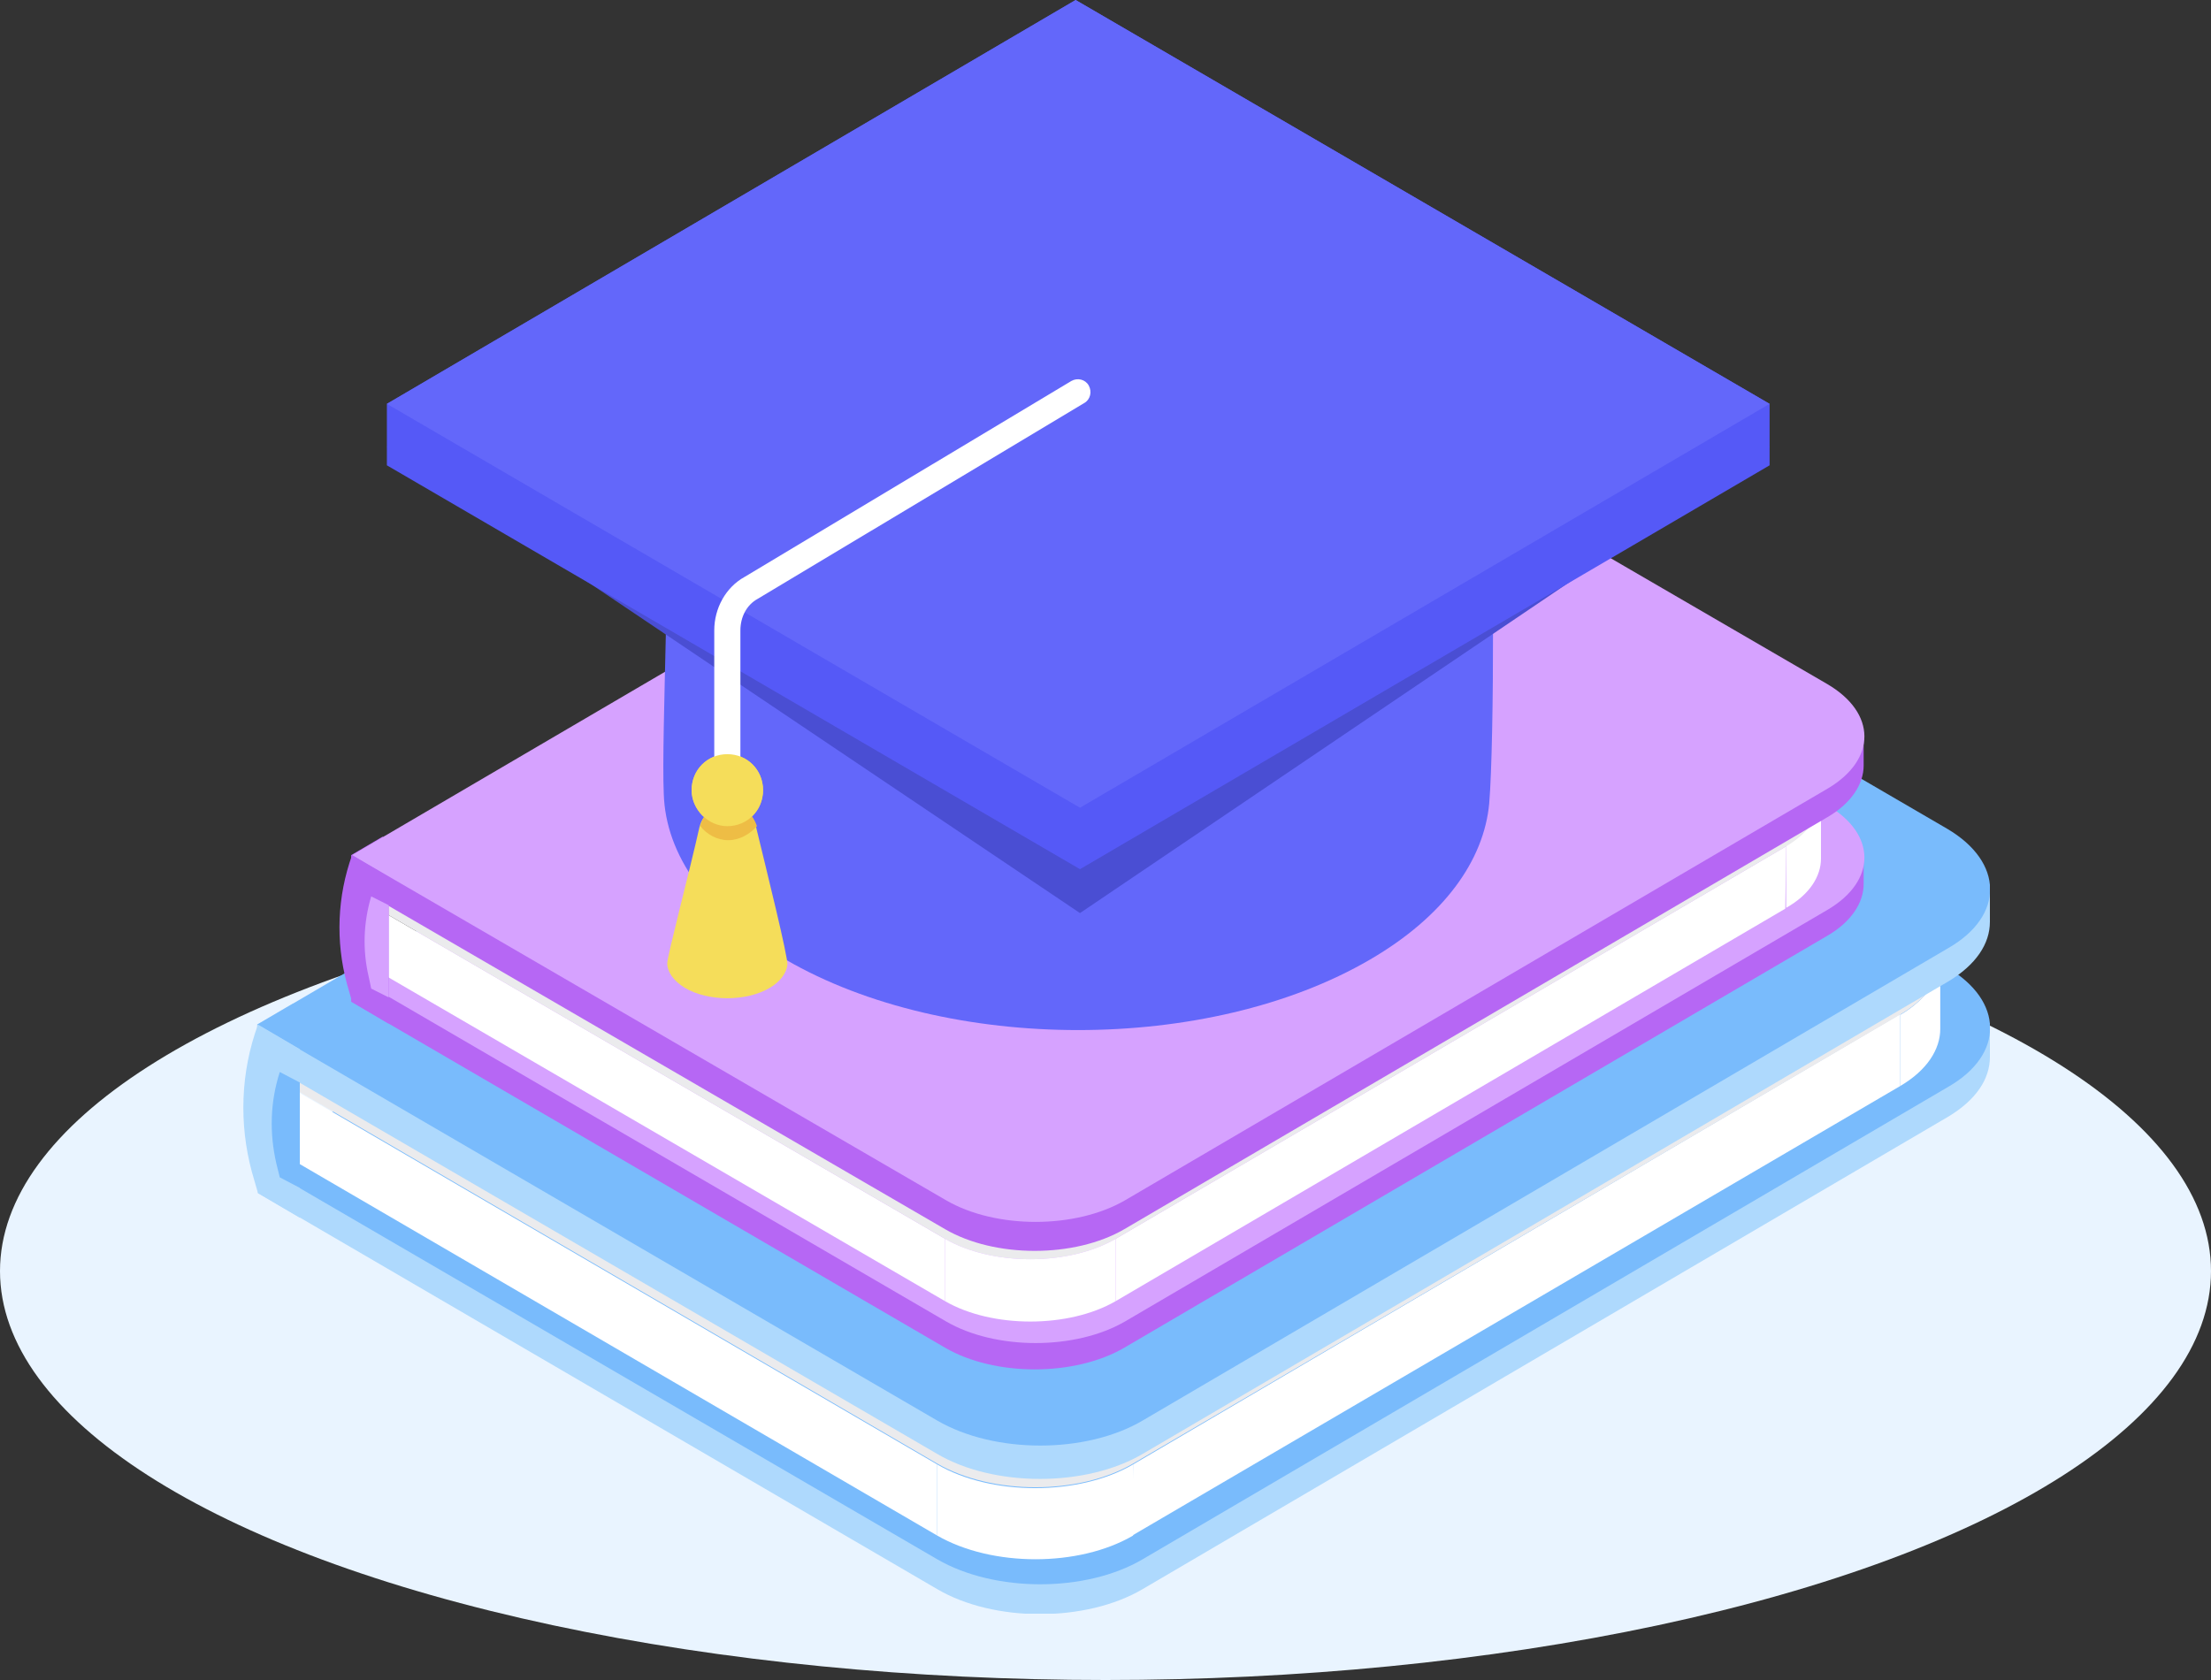
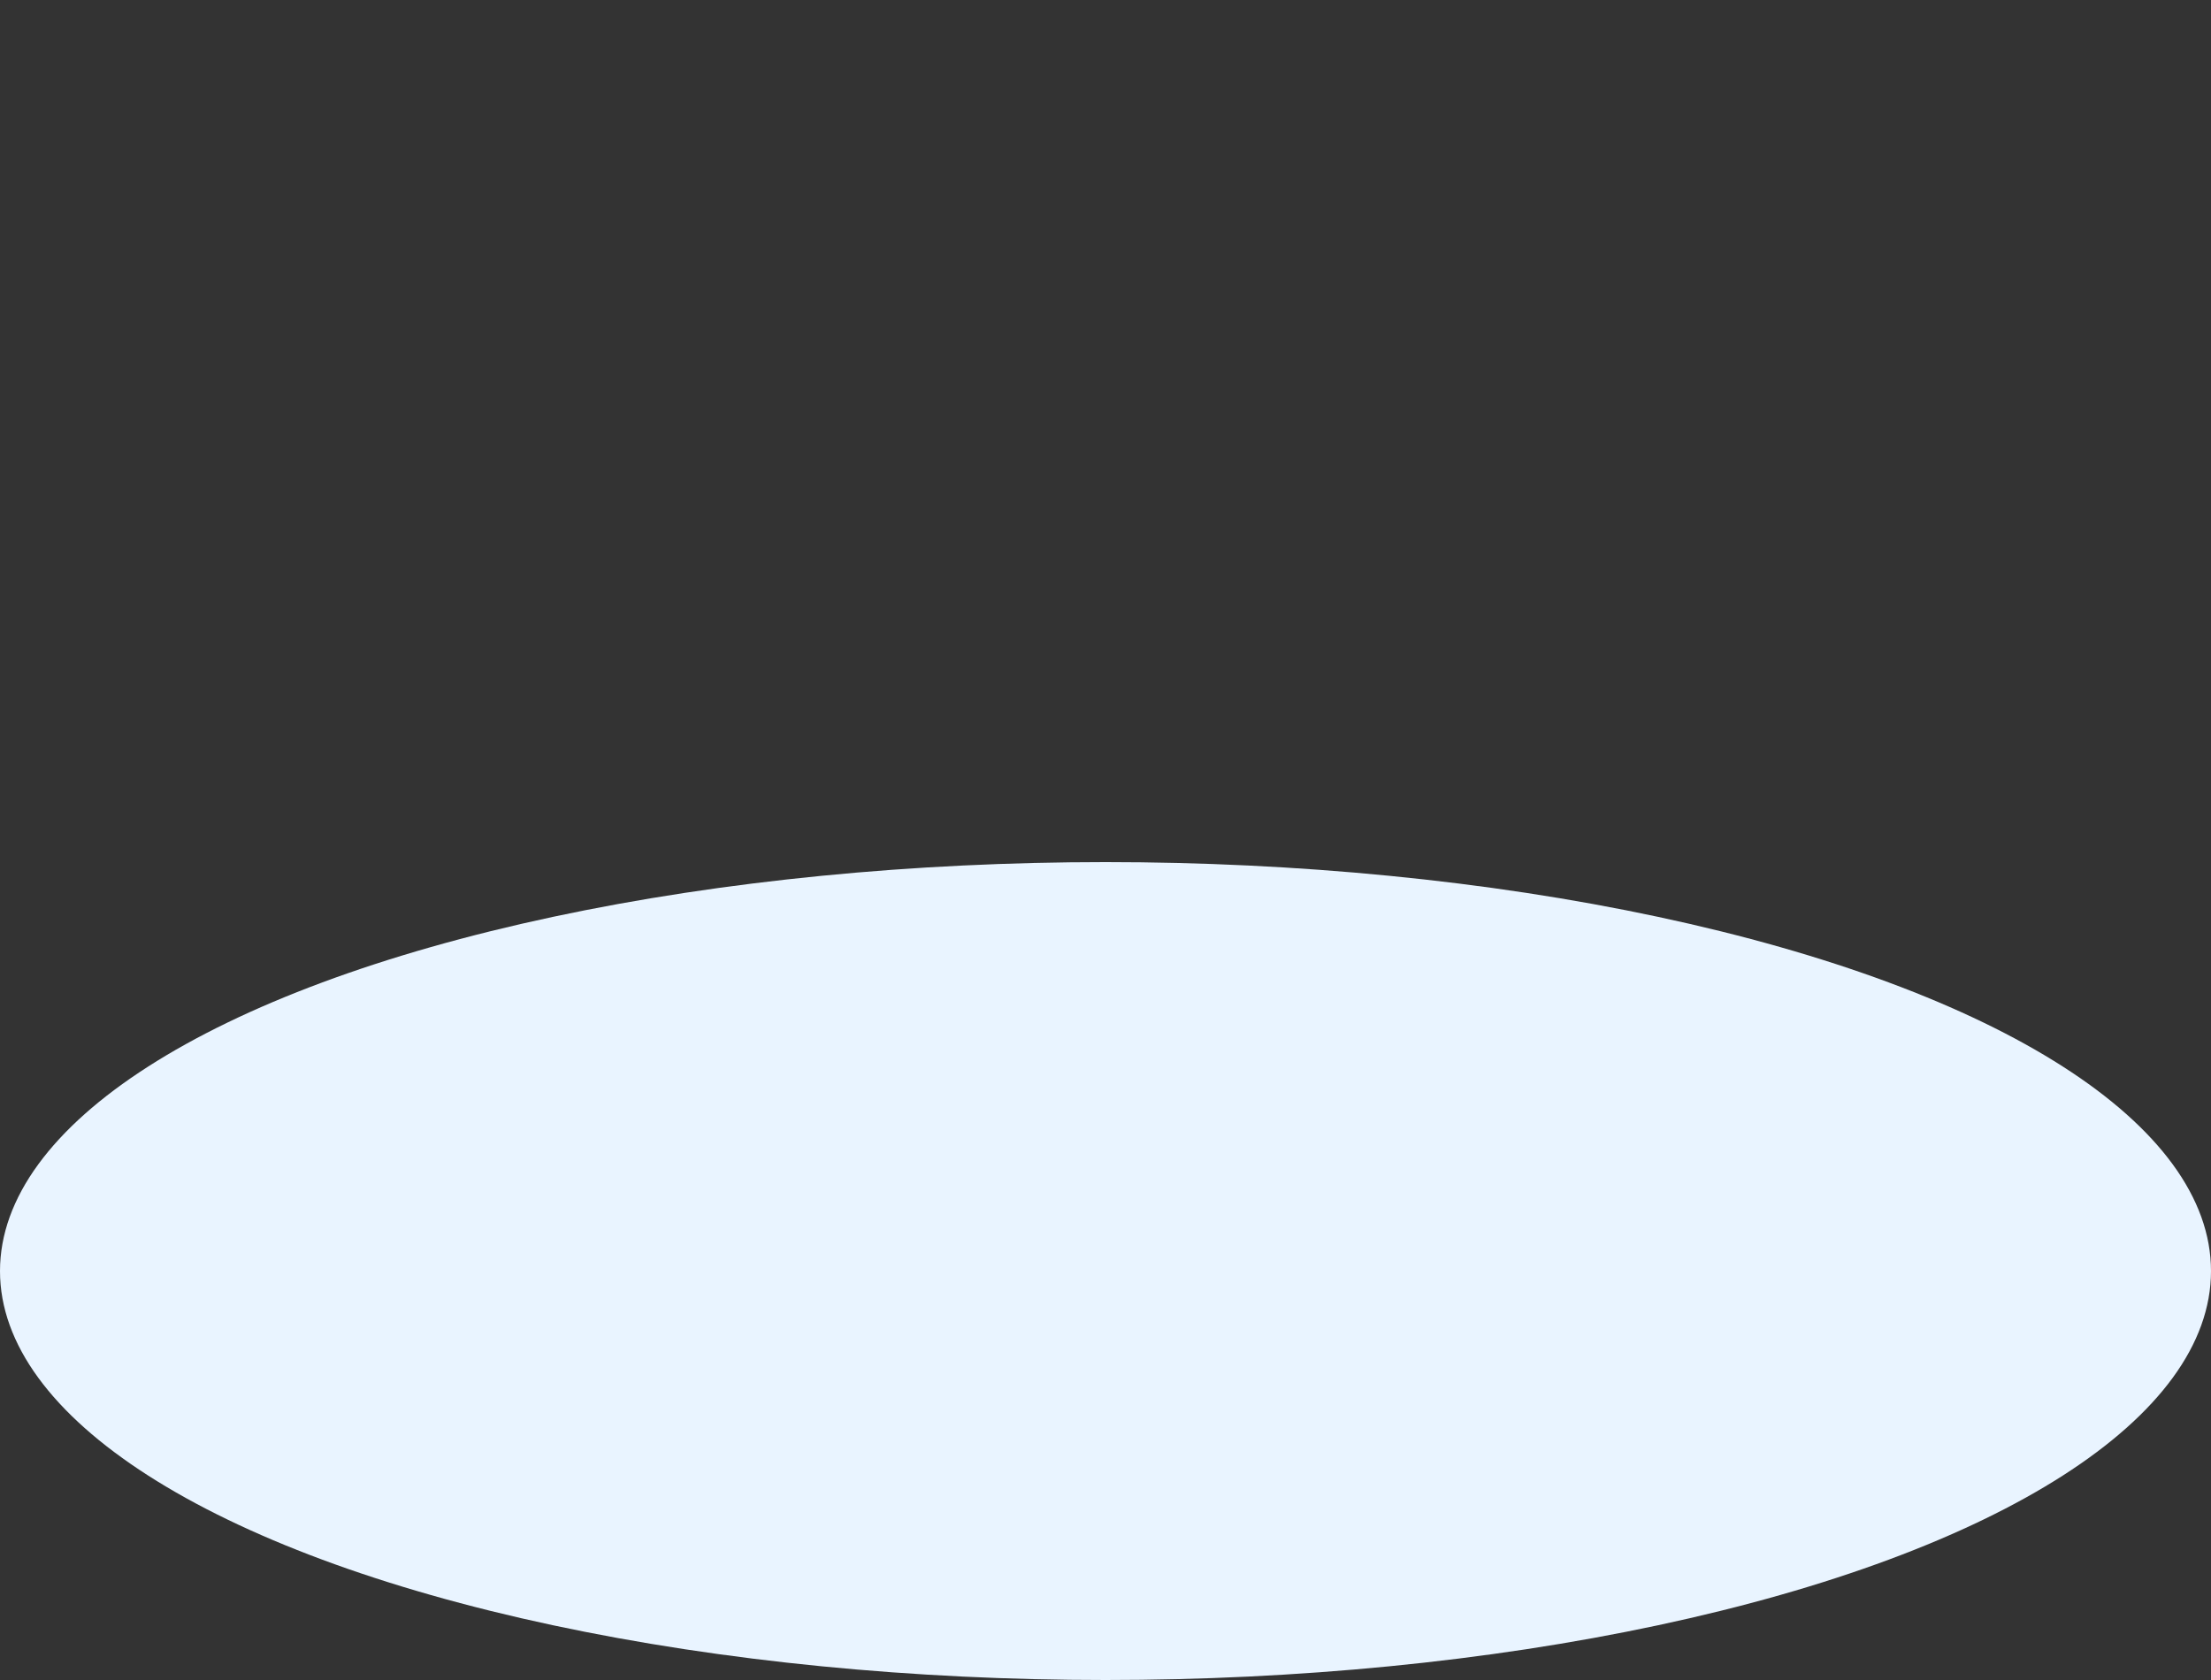
<svg xmlns="http://www.w3.org/2000/svg" width="100" height="76" viewBox="0 0 100 76" fill="none">
  <rect x="0" y="0" width="100" height="76" fill="#333333" stroke="none" />
  <ellipse cx="50" cy="57.5" rx="50" ry="18.5" fill="#E9F4FF" />
  <g clip-path="url(#clip0_1676_2)">
    <path d="M88.109 47.144L51.681 68.512C49.121 70.021 44.986 70.021 42.387 68.512L13.087 51.632L11.669 52.625V53.976L42.387 71.888C44.947 73.397 49.121 73.397 51.681 71.888L88.109 50.52C89.37 49.766 90 48.812 90 47.819V46.429C90 46.469 89.37 46.429 88.109 47.144Z" fill="#AED9FD" />
    <path d="M88.07 43.768C90.63 45.278 90.669 47.7 88.109 49.17L51.681 70.538C49.121 72.047 44.986 72.047 42.387 70.538L11.63 52.625L15.411 50.044L57.313 25.856L88.07 43.768Z" fill="#79BBFC" />
    <path d="M87.755 43.331V46.548C87.755 47.462 87.164 48.415 85.943 49.13V45.913C87.164 45.198 87.755 44.245 87.755 43.331Z" fill="white" />
    <path d="M85.943 45.873V49.13L51.209 69.465L51.248 66.248L85.943 45.873Z" fill="white" />
    <path d="M42.387 66.248V69.465L13.087 52.387V49.17L42.387 66.248Z" fill="white" />
-     <path d="M85.943 40.71C88.385 42.14 88.385 44.443 85.983 45.873L51.248 66.208C48.806 67.638 44.868 67.638 42.387 66.208L13.087 49.13L56.604 23.632L85.943 40.71Z" fill="#EBEBED" />
    <path d="M51.248 66.248V69.465C48.806 70.895 44.868 70.895 42.387 69.465V66.248C44.829 67.678 48.806 67.678 51.248 66.248Z" fill="white" />
    <path d="M88.109 41.028L51.681 62.356C49.121 63.865 44.986 63.865 42.387 62.356L13.245 45.397L11.63 46.35V47.859L42.387 65.772C44.947 67.281 49.121 67.281 51.681 65.772L88.109 44.404C89.37 43.649 90 42.696 90 41.703V40.154C90 40.154 89.37 40.273 88.109 41.028Z" fill="#AED9FD" />
    <path d="M88.07 37.493C90.63 39.002 90.669 41.425 88.109 42.895L51.681 64.262C49.121 65.772 44.986 65.772 42.387 64.262L11.63 46.35L57.313 19.581L88.07 37.493Z" fill="#79BBFC" />
    <path d="M13.56 55.088L11.669 53.975L11.394 53.022C10.803 50.838 10.882 48.495 11.669 46.35L13.56 47.462V55.088Z" fill="#AED9FD" />
    <path d="M13.56 53.737L12.654 53.261L12.496 52.625C12.181 51.235 12.221 49.845 12.654 48.495L13.56 48.971V53.737Z" fill="#79BBFC" />
    <path d="M82.635 39.399L50.854 58.027C48.61 59.337 44.986 59.337 42.742 58.027L17.143 43.292L15.883 44.126V45.317L42.742 60.966C44.986 62.276 48.61 62.276 50.854 60.966L82.635 42.339C83.738 41.703 84.29 40.829 84.29 39.995V38.804C84.29 38.764 83.738 38.724 82.635 39.399Z" fill="#B667F4" />
    <path d="M82.635 36.42C84.88 37.731 84.88 39.836 82.675 41.147L50.894 59.774C48.649 61.085 45.026 61.085 42.781 59.774L15.923 44.126L19.231 41.901L55.816 20.772L82.635 36.42Z" fill="#D6A2FF" />
    <path d="M82.36 36.023V38.843C82.36 39.638 81.848 40.472 80.785 41.068V38.248C81.809 37.652 82.36 36.858 82.36 36.023Z" fill="white" />
    <path d="M80.785 38.287L80.745 41.107L50.461 58.861V56.041L80.785 38.287Z" fill="white" />
    <path d="M42.742 56.041V58.861L17.144 43.967V41.147L42.742 56.041Z" fill="white" />
    <path d="M80.745 33.76C82.872 34.991 82.911 37.016 80.785 38.287L50.461 56.041C48.334 57.272 44.868 57.272 42.742 56.041L17.144 41.147L55.147 18.866L80.745 33.76Z" fill="#EBEBED" />
-     <path d="M50.461 56.041V58.861C48.334 60.092 44.868 60.092 42.742 58.861V56.041C44.868 57.272 48.334 57.272 50.461 56.041Z" fill="white" />
    <path d="M82.635 34.038L50.854 52.665C48.61 53.976 44.986 53.976 42.742 52.665L17.301 37.85L15.883 38.684V39.995L42.742 55.604C44.986 56.915 48.61 56.915 50.854 55.604L82.635 36.977C83.738 36.341 84.29 35.467 84.29 34.633V33.283C84.29 33.283 83.738 33.402 82.635 34.038Z" fill="#B667F4" />
-     <path d="M82.635 30.94C84.88 32.25 84.88 34.355 82.675 35.666L50.894 54.293C48.649 55.604 45.026 55.604 42.781 54.293L15.923 38.684L55.777 15.331L82.635 30.94Z" fill="#D6A2FF" />
-     <path d="M17.577 46.31L15.923 45.317L15.686 44.483C15.174 42.577 15.253 40.551 15.923 38.685L17.577 39.678V46.31Z" fill="#B667F4" />
    <path d="M17.577 45.119L16.789 44.722L16.671 44.166C16.395 42.974 16.435 41.743 16.789 40.551L17.577 40.948V45.119Z" fill="#D6A2FF" />
    <path d="M67.316 20.375C67.079 17.793 65.228 15.212 61.842 13.226C54.517 8.976 42.702 8.976 35.416 13.226C31.439 15.53 29.667 18.667 30.061 21.725C30.376 24.108 29.903 33.204 30.021 35.904C30.1 38.645 31.951 41.346 35.535 43.411C42.86 47.661 54.674 47.661 61.96 43.411C65.307 41.465 67.119 38.923 67.355 36.341C67.591 33.521 67.591 23.195 67.316 20.375Z" fill="#6367FA" />
    <path d="M80.036 20.216L48.649 1.986L17.498 20.216L48.846 41.306L80.036 20.216Z" fill="#4A4ED3" />
    <path d="M80.036 18.27L48.649 0L17.498 18.27V21.05L48.846 39.32L80.036 21.05V18.27Z" fill="#5559F7" />
    <path d="M48.649 0L17.498 18.27L48.846 36.54L80.036 18.27L48.649 0Z" fill="#6367FA" />
    <path d="M31.282 35.745C31.282 34.832 31.99 34.117 32.896 34.117C33.802 34.117 34.511 34.832 34.511 35.745C34.511 36.659 33.802 37.374 32.896 37.374C32.03 37.374 31.282 36.619 31.282 35.745Z" fill="#F5DD5A" />
    <path d="M32.935 36.381C32.305 36.381 31.793 36.818 31.636 37.413C31.203 39.36 30.179 43.252 30.179 43.57C30.179 43.967 30.454 44.364 30.966 44.682C32.03 45.317 33.763 45.317 34.826 44.682C35.298 44.404 35.574 44.007 35.613 43.649C35.653 43.331 34.668 39.36 34.196 37.413C34.078 36.778 33.526 36.381 32.935 36.381Z" fill="#F5DD5A" />
    <path d="M32.935 36.381C32.345 36.381 31.793 36.778 31.675 37.374C31.951 37.731 32.423 38.009 32.935 38.009C33.447 38.009 33.92 37.731 34.235 37.374C34.038 36.778 33.526 36.381 32.935 36.381Z" fill="#EEBD45" />
    <path d="M32.896 35.745C32.581 35.745 32.305 35.467 32.305 35.15V28.517C32.305 27.524 32.817 26.571 33.684 26.094L48.452 17.237C48.728 17.078 49.082 17.158 49.24 17.436C49.397 17.714 49.318 18.071 49.043 18.23L34.275 27.087C33.763 27.365 33.487 27.921 33.487 28.517V35.15C33.487 35.467 33.211 35.745 32.896 35.745Z" fill="white" />
    <path d="M31.282 35.745C31.282 34.832 31.99 34.117 32.896 34.117C33.802 34.117 34.511 34.832 34.511 35.745C34.511 36.659 33.802 37.374 32.896 37.374C32.03 37.374 31.282 36.619 31.282 35.745Z" fill="#F5DD5A" />
  </g>
  <defs>
    <clipPath id="clip0_1676_2">
-       <rect width="79" height="73" fill="white" transform="translate(11)" />
-     </clipPath>
+       </clipPath>
  </defs>
</svg>